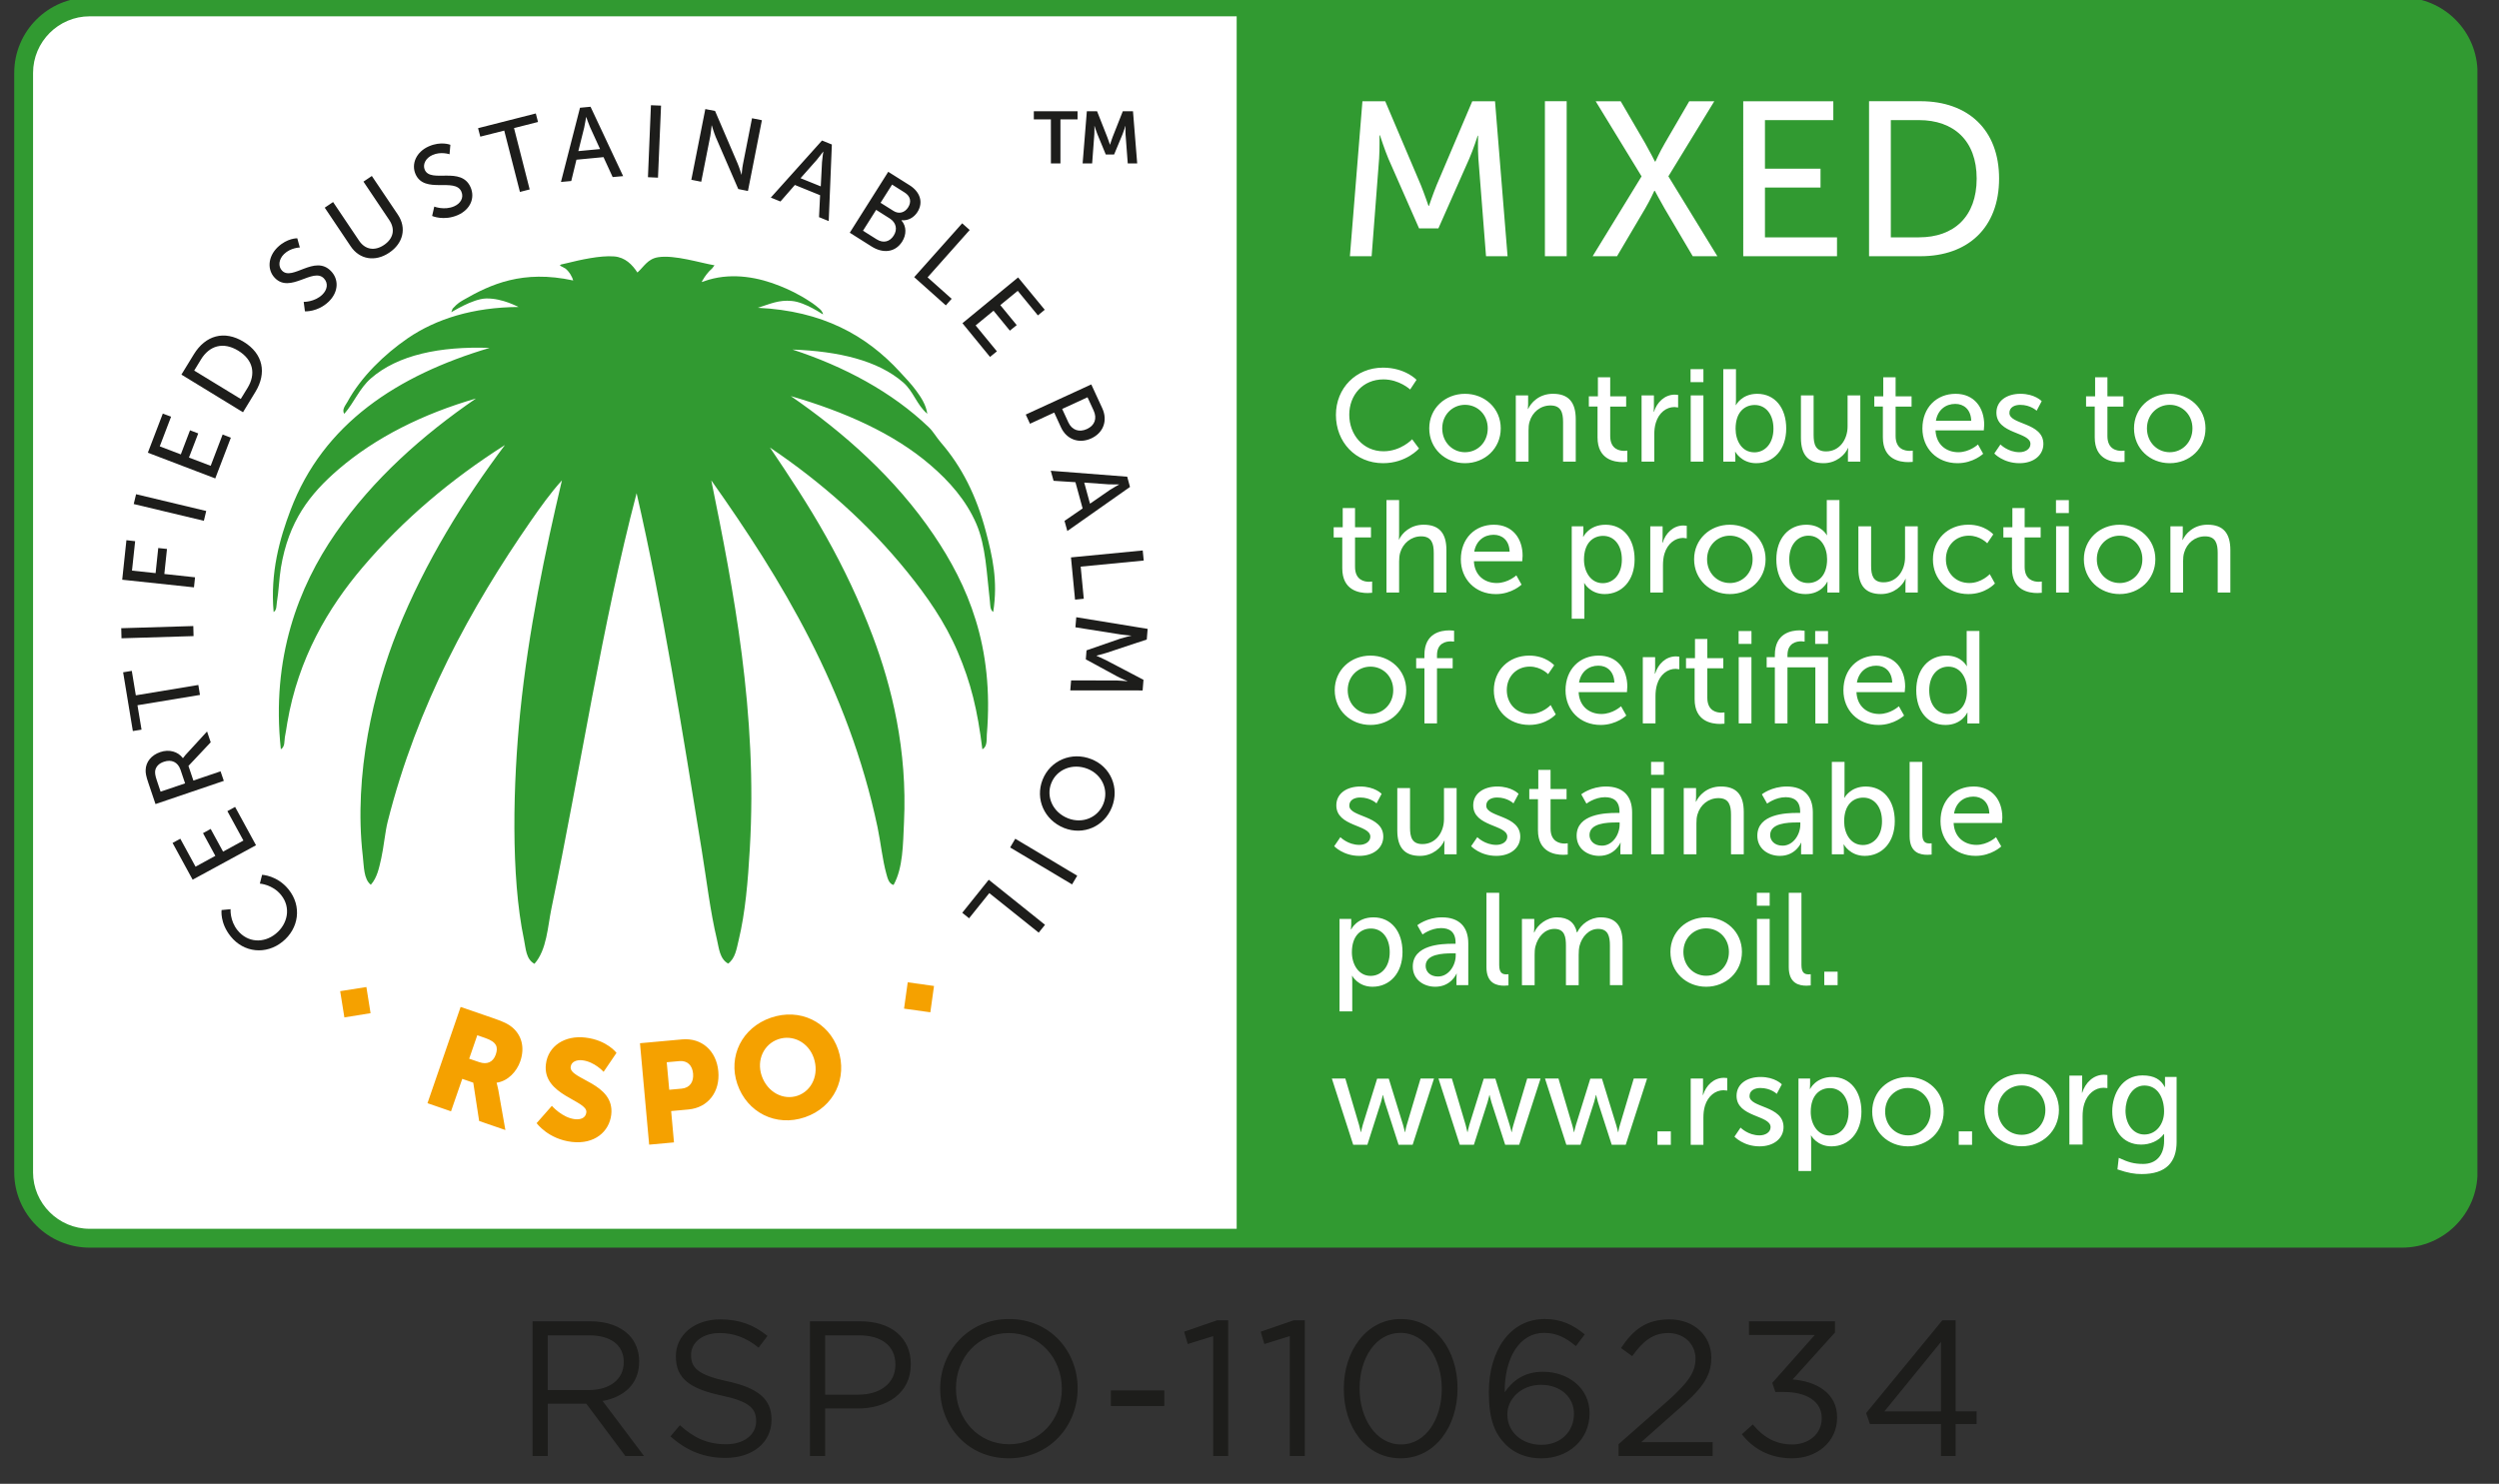
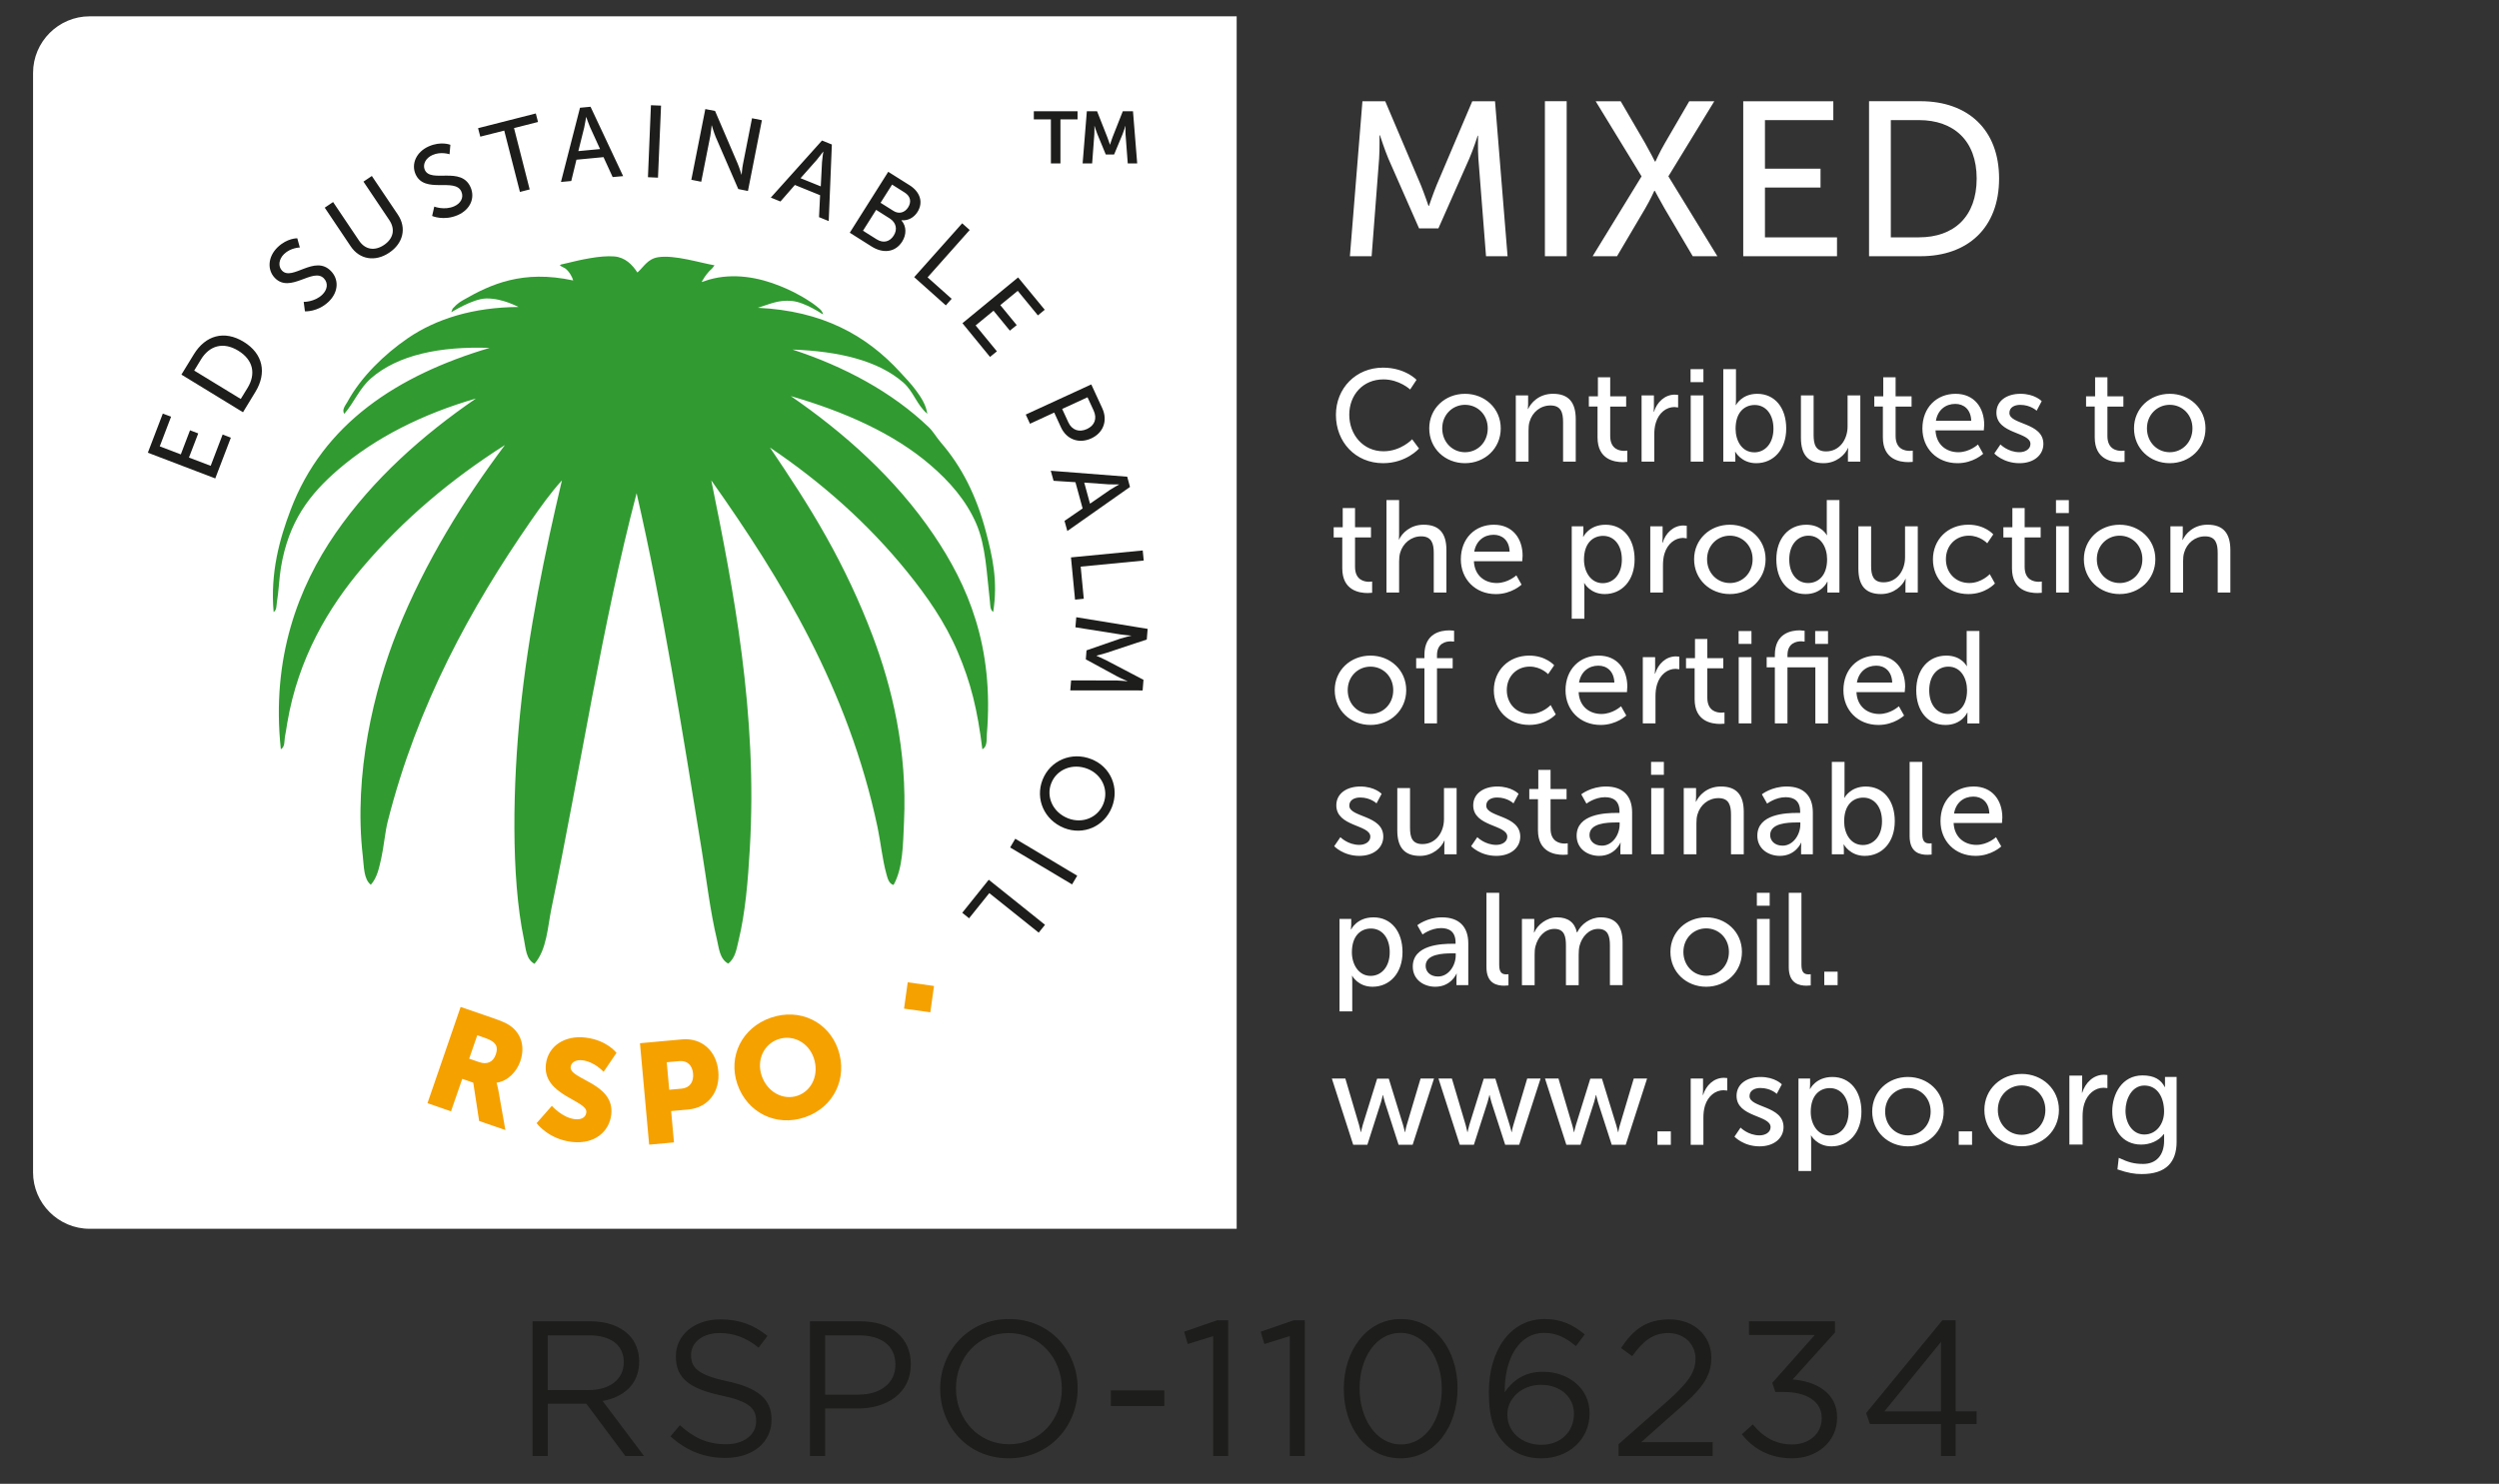
<svg xmlns="http://www.w3.org/2000/svg" xmlns:xlink="http://www.w3.org/1999/xlink" width="210" height="124.725" viewBox="0 0 210 124.725">
  <rect x="0" y="0" width="210" height="124.725" fill="#333333" stroke="none" />
  <defs>
-     <path id="a" d="M1.195-.215h206.99v105.087H1.194z" />
-   </defs>
+     </defs>
  <clipPath id="b">
    <use xlink:href="#a" overflow="visible" />
  </clipPath>
  <path clip-path="url(#b)" fill="#319A31" d="M201.857-.212H7.532c-3.494 0-6.337 2.842-6.337 6.34v92.407c0 3.495 2.843 6.337 6.337 6.337h194.325c3.495 0 6.338-2.842 6.338-6.337V6.128c0-3.498-2.842-6.34-6.338-6.34" />
  <g>
    <defs>
      <path id="c" d="M1.195-.215h207v105.087h-207z" />
    </defs>
    <clipPath id="d">
      <use xlink:href="#c" overflow="visible" />
    </clipPath>
    <path clip-path="url(#d)" fill="#FFF" d="M2.778 98.535V6.128c0-2.616 2.14-4.756 4.754-4.756h96.39v101.916H7.53c-2.615 0-4.754-2.137-4.754-4.753" />
-     <path clip-path="url(#d)" fill="#1D1D1B" d="M19.385 78.71c-.917-1.137-.765-2.215-.765-2.215l.757-.073s-.075.962.585 1.775c.854 1.057 2.21 1.104 3.208.292 1.012-.818 1.302-2.206.453-3.256-.712-.892-1.787-.96-1.787-.96l.188-.74s1.273.046 2.224 1.227c1.144 1.42.866 3.293-.516 4.403-1.373 1.107-3.243.92-4.347-.452M16.188 73.944l-1.686-3.09.65-.353 1.28 2.348 1.663-.91-1.035-1.907.643-.355 1.042 1.908 1.71-.933-1.348-2.47.648-.357 1.758 3.223M13.067 67.586l-.594-1.758c-.207-.603-.245-.87-.233-1.116.02-.665.47-1.238 1.23-1.495.727-.25 1.48-.055 1.896.508l.016-.006.205-.26 1.812-1.974.307.908-1.87 1.987.414 1.23 2.283-.775.275.802-5.74 1.95zm2.095-2.896c-.216-.625-.743-.88-1.385-.66-.425.14-.67.404-.736.748-.022.19-.01.392.143.837l.31.928 2.06-.696-.39-1.157zM11.552 59.28l.342 2.052-.73.117-.817-4.937.728-.122.34 2.056 5.252-.87.137.836M10.21 53.652l-.022-.847 6.056-.182.022.845M10.27 48.73l.353-3.323.734.083-.265 2.472 1.984.213.222-2.11.734.078-.222 2.104 2.58.28-.09.844" />
-     <path transform="rotate(103.444 14.283 42.66)" clip-path="url(#d)" fill="#1D1D1B" d="M13.858 39.63h.848v6.06h-.848z" />
    <path clip-path="url(#d)" fill="#1D1D1B" d="M12.424 38.052l1.257-3.287.696.26-.953 2.494 1.77.676.774-2.027.69.265-.78 2.028 1.826.694 1.005-2.632.69.267-1.31 3.425M15.245 31.488l1.047-1.71c.972-1.585 2.55-2.047 4.183-1.048 1.643 1 1.955 2.624.99 4.207l-1.045 1.715-5.175-3.164zm5.56 1.116c.708-1.167.49-2.348-.787-3.128-1.267-.772-2.42-.42-3.126.733l-.573.94 3.912 2.388.573-.934zM25.52 25.375s.918.02 1.567-.61c.407-.392.53-.95.13-1.367-.915-.943-2.825 1.304-4.122-.037-.653-.68-.59-1.78.233-2.577.81-.78 1.654-.754 1.654-.754l.214.773s-.765.012-1.32.547c-.467.45-.513 1.053-.174 1.4.867.9 2.748-1.382 4.112.037.652.67.67 1.725-.19 2.566-.93.892-2 .817-2 .817l-.103-.795zM27.286 17.458l.705-.475 2.186 3.252c.517.763 1.315.877 2.085.362.78-.52.98-1.31.454-2.094l-2.173-3.236.704-.474 2.187 3.25c.752 1.118.45 2.41-.727 3.198-1.175.792-2.485.582-3.236-.534l-2.18-3.248zM36.49 17.364s.854.338 1.675-.023c.52-.224.836-.71.606-1.235-.528-1.207-3.105.233-3.853-1.47-.378-.864.07-1.876 1.116-2.334 1.028-.453 1.812-.13 1.812-.13l-.07.796s-.72-.255-1.427.06c-.59.255-.85.81-.653 1.248.507 1.148 3.06-.337 3.847 1.463.38.857.026 1.852-1.07 2.34-1.182.513-2.16.074-2.16.074l.18-.786zM42.373 10.977l-2.013.51-.186-.713 4.852-1.236.185.716-2.016.513 1.316 5.156-.82.21M50.717 13.208l-2.277.217-.435 1.79-.866.08 1.6-6.237.886-.084 2.74 5.83-.88.08-.77-1.676zm-1.465-3.363s-.088.56-.16.88l-.493 1.978 1.826-.174-.846-1.853c-.132-.298-.312-.836-.312-.836l-.016.005zM54.7 8.845l.85.034-.257 6.055-.844-.038M59.27 9.168l.82.16 1.884 4.39c.158.36.332.955.332.955l.016.003s.044-.54.11-.867l.763-3.87.83.166-1.173 5.948-.813-.163-1.897-4.38c-.152-.368-.325-.965-.325-.965l-.016-.003s-.05.538-.11.874l-.764 3.86-.833-.164 1.176-5.944zM68.914 16.408l-2.118-.86-1.212 1.39-.81-.33 4.302-4.795.828.333-.263 6.438-.815-.332.09-1.844zm.258-3.66s-.338.458-.55.706l-1.35 1.525 1.7.687.104-2.033c.02-.325.11-.882.11-.882l-.014-.004zM74.64 14.44l1.795 1.13c.868.545 1.186 1.418.666 2.246-.316.498-.814.743-1.334.698l-.013.017c.437.5.423 1.2.062 1.772-.61.965-1.67.99-2.57.418l-1.837-1.16 3.233-5.12zm-.963 5.68c.55.348 1.096.204 1.426-.32.333-.518.204-1.094-.33-1.434l-1.146-.726-1.107 1.754 1.157.727zm1.4-2.394c.462.296.96.15 1.24-.3.287-.453.204-.93-.293-1.242l-1.058-.668-.97 1.53 1.082.68zM80.856 18.77l.63.563-3.537 3.98 2.022 1.803-.49.552-2.657-2.372M85.556 23.32l2.237 2.718-.575.472-1.693-2.063-1.466 1.2 1.378 1.68-.575.467-1.372-1.677-1.505 1.237 1.788 2.178-.578.47-2.318-2.834M91.704 32.313l.927 2.01c.46 1.007.115 2.045-.927 2.527-1.05.48-2.082.075-2.546-.93l-.568-1.242-2.036.94-.356-.772 5.506-2.533zM89.77 35.49c.305.66.904.875 1.567.574.664-.307.866-.89.568-1.55l-.517-1.12-2.13.98.513 1.115zM90.977 42.738l-.604-2.206-1.838-.118-.235-.844 6.424.5.234.86-5.266 3.706-.237-.852 1.522-1.046zm3.058-2.022s-.565.008-.89-.006l-2.033-.146.484 1.774 1.677-1.16c.27-.178.77-.45.77-.45l-.008-.012zM96.027 46.27l.084.847-5.297.512.26 2.7-.734.074-.342-3.55M96.44 52.865l-.073.89-3.38 1.122c-.347.11-.837.232-.837.232l-.004.017s.466.202.788.363l3.157 1.654-.072.893-6.08-.004.07-.84 3.83.007c.37.006.888.066.888.066l.003-.017s-.54-.225-.86-.397l-2.625-1.428.06-.756 2.818-.978c.34-.11.935-.25.935-.25l.003-.015s-.545-.036-.907-.095l-3.783-.6.072-.847 5.997.98zM93.438 67.848c-.643 1.628-2.394 2.39-4.015 1.752-1.662-.663-2.453-2.434-1.81-4.062.645-1.627 2.445-2.384 4.103-1.725 1.62.638 2.367 2.405 1.722 4.035m-5.093-2.023c-.458 1.15.128 2.456 1.4 2.958 1.23.486 2.523-.07 2.977-1.22.46-1.147-.097-2.45-1.325-2.937-1.27-.502-2.6.05-3.052 1.2M90.523 73.61l-.434.73-5.203-3.105.43-.734M87.816 77.735l-.53.66-4.152-3.324-1.7 2.117-.572-.464 2.226-2.776" />
    <path clip-path="url(#d)" fill="#F5A100" d="M38.708 84.64l2.818.97c.826.286 1.205.48 1.51.735.794.667 1.088 1.69.683 2.87-.3.857-1.028 1.654-1.976 1.792l-.01.02s.063.188.142.593l.594 3.367-2.205-.76-.494-3.22-.925-.323-.945 2.73-1.977-.684 2.785-8.09zm1.58 4.644c.63.218 1.15.005 1.372-.64.21-.612.106-1.052-.887-1.394l-.666-.232-.68 1.973.86.294zM46.375 92.954s.86.994 1.932 1.12c.426.05.91-.06.966-.573.124-1.01-3.707-1.424-3.4-4.04.183-1.567 1.624-2.448 3.313-2.247 1.832.215 2.62 1.287 2.62 1.287l-1.083 1.594s-.763-.853-1.783-.97c-.436-.053-.93.085-.985.555-.128 1.072 3.725 1.335 3.41 4.02-.167 1.415-1.396 2.51-3.31 2.286-1.996-.236-2.96-1.578-2.96-1.578l1.28-1.454zM53.78 87.69l3.537-.322c1.657-.148 2.89.967 3.045 2.68.16 1.717-.85 3.057-2.506 3.21l-1.457.134.238 2.634-2.086.19-.772-8.525zm3.485 3.82c.725-.065 1.037-.587.978-1.265-.063-.68-.463-1.113-1.155-1.052l-1.06.096.21 2.313 1.027-.094zM64.782 85.544c2.443-.84 4.852.357 5.65 2.68.81 2.38-.34 4.852-2.79 5.687-2.445.836-4.87-.408-5.68-2.787-.794-2.32.377-4.742 2.82-5.58m2.242 6.557c1.21-.418 1.83-1.79 1.36-3.173-.454-1.324-1.77-1.986-2.984-1.574-1.21.416-1.844 1.744-1.393 3.072.476 1.38 1.808 2.087 3.017 1.675" />
-     <path clip-path="url(#d)" fill-rule="evenodd" clip-rule="evenodd" fill="#F5A100" d="M31.14 85.165l-2.2.355-.354-2.206 2.203-.348" />
    <path transform="rotate(7.946 77.196 83.81)" clip-path="url(#d)" fill-rule="evenodd" clip-rule="evenodd" fill="#F5A100" d="M76.117 82.708h2.23v2.234h-2.23z" />
    <path clip-path="url(#d)" fill="#319A31" d="M82.85 44.696c-.798-3.046-2.047-5.488-3.778-7.49-.375-.433-.646-.933-1.012-1.283-3.1-2.978-7.14-5.13-11.47-6.542 3.882.146 7.176.91 9.31 2.766.873.762 1.123 1.87 2.023 2.635-.096-.736-.52-1.386-.945-1.96-.397-.545-.906-1.07-1.348-1.553-2.835-3.09-6.52-5.14-11.944-5.396 1.058-.338 1.77-.68 2.855-.574 1.12.096 2.587 1.126 2.613 1.126s-.026-.248-.28-.466c-.477-.415-.803-.606-.803-.606-.96-.637-1.845-1.042-2.483-1.296-1.807-.74-3.96-1.146-6.025-.545l-.6.195.07-.13c.23-.402.492-.74.807-1.01l.203-.267c-1.174-.195-3.344-.893-4.728-.68-.904.14-1.207.813-1.75 1.286-.436-.66-1.02-1.277-1.96-1.353-1.176-.093-2.89.3-3.978.57l-.482.11-.102.08.102.06.367.198c.336.264.59.733.656 1.004-4.24-.922-6.95.33-9.207 1.628-.254.152-.502.27-.924.74l-.117.3c0 .026 1.785-1.134 2.94-1.154 1.406-.024 2.693.727 2.718.716-3.81.02-6.934 1-9.313 2.628-1.958 1.345-3.924 3.244-5.063 5.337-.142.263-.513.672-.267 1.013.84-.973 1.266-2.128 2.227-2.972 2.265-1.98 5.813-2.716 9.986-2.568-7.75 2.304-13.99 6.366-16.734 13.637-.915 2.418-1.712 5.26-1.42 8.565.272-.156.23-.563.272-.807.16-.95.19-1.987.336-2.903.65-3.927 2.422-6.203 4.858-8.298 3.1-2.66 7.072-4.648 11.538-5.94-4.476 3.073-8.652 6.77-11.807 11.335-3.097 4.49-5.417 10.445-4.59 18.152.363-.216.283-.708.337-1.012.085-.42.14-.833.204-1.215.92-5.407 3.438-9.678 6.345-13.088 3.396-3.993 7.426-7.394 11.944-10.26-3.424 4.57-6.682 9.77-9.045 15.654-1.937 4.84-3.694 12.003-2.9 18.883.102.888.073 1.953.676 2.425.548-.604.707-1.487.877-2.225.198-.86.328-2.256.542-3.088 2.483-9.813 7.01-18.02 12.008-25.24.828-1.188 1.672-2.385 2.632-3.438-1.4 5.942-2.813 12.635-3.507 19.5-.594 5.884-.812 13.74.322 19.112.15.716.158 1.64.877 2.024 1.044-1.18 1.106-3.114 1.43-4.67 2.434-11.695 4.26-23.868 7.154-34.89 2.18 9.483 3.822 19.842 5.465 29.962.412 2.53.72 5.194 1.286 7.556.167.702.223 1.628.943 2.023.603-.45.705-1.24.878-1.953.567-2.352.783-4.963.94-7.69.67-11.39-1.383-21.84-3.237-30.976 5.875 8.293 11.506 17.528 13.97 29.148.27 1.292.41 2.73.74 3.915.092.322.195.85.608.947.8-1.443.79-3.41.877-5.266.292-6.08-1.03-11.407-2.63-15.655-1.11-2.94-2.442-5.746-3.916-8.365-1.5-2.68-3.154-5.165-4.724-7.488 4.366 2.944 8.274 6.416 11.54 10.456 1.63 2.017 3.16 4.183 4.252 6.746 1.102 2.594 1.646 4.813 2.063 8.166.434-.22.348-.854.374-1.22.63-7.473-1.62-12.592-4.46-16.798-3.225-4.773-7.567-8.61-12.013-11.67 4.477 1.3 8.63 3.122 11.738 5.8 1.574 1.355 2.988 2.937 3.85 4.928.81 1.875.87 4.18 1.146 6.545.032.274-.002.68.274.875.42-2.61-.074-4.702-.61-6.744" />
    <path clip-path="url(#d)" fill="#1D1D1B" d="M88.31 10.033h-1.434V9.35h3.674v.683h-1.438v3.703h-.8M91.33 9.35h.86l.856 2.17c.1.258.227.643.227.643h.007s.118-.385.217-.643l.857-2.17h.855l.353 4.384h-.793l-.186-2.453c-.02-.287-.003-.68-.003-.68h-.018s-.123.428-.23.68l-.708 1.703h-.703l-.702-1.702c-.106-.252-.236-.682-.236-.682h-.018s.018.395-.005.683l-.183 2.454h-.8l.354-4.385z" />
    <path clip-path="url(#d)" fill="#FFF" d="M114.49 8.512h1.916l2.993 7.046c.293.723.645 1.753.645 1.753h.035s.35-1.03.646-1.752l2.994-7.046h1.913l1.054 13.027h-1.81l-.643-8.214c-.057-.795-.022-1.92-.022-1.92h-.034s-.388 1.203-.705 1.92l-2.598 5.87h-1.625l-2.582-5.87c-.298-.704-.706-1.955-.706-1.955h-.036s.018 1.16-.032 1.956l-.63 8.213h-1.826L114.49 8.51zM129.824 8.507h1.83v13.03h-1.83zM137.946 14.822l-3.855-6.31h2.103l2.05 3.52c.402.704.828 1.55.828 1.55h.038s.37-.827.796-1.55l2.047-3.52h2.105l-3.857 6.31 4.116 6.714h-2.07l-2.36-4.002c-.42-.737-.827-1.496-.827-1.496h-.04s-.35.777-.773 1.496l-2.362 4.002h-2.048l4.112-6.714zM146.49 8.512h7.57v1.585h-5.744v4.08h4.67v1.586h-4.67v4.19h6.055v1.586h-7.88M157.062 8.507h4.322c3.983 0 6.607 2.384 6.607 6.5 0 4.134-2.623 6.53-6.606 6.53h-4.322V8.506zm4.195 11.443c2.934 0 4.85-1.733 4.85-4.944 0-3.19-1.933-4.91-4.85-4.91h-2.364v9.855h2.364zM116.21 30.902c1.872 0 2.827 1.023 2.827 1.023l-.537.815s-.903-.85-2.246-.85c-1.74 0-2.87 1.324-2.87 2.97 0 1.665 1.15 3.072 2.88 3.072 1.466 0 2.404-1.008 2.404-1.008l.578.777s-1.066 1.232-3.016 1.232c-2.33 0-3.967-1.78-3.967-4.06 0-2.252 1.695-3.97 3.946-3.97M123.108 33.102c1.664 0 3.005 1.222 3.005 2.905 0 1.695-1.34 2.927-3.005 2.927-1.663 0-3.003-1.23-3.003-2.927 0-1.684 1.34-2.905 3.003-2.905m0 4.91c1.06 0 1.913-.836 1.913-2.005 0-1.153-.853-1.98-1.912-1.98-1.044 0-1.913.827-1.913 1.98 0 1.17.87 2.005 1.913 2.005M127.376 33.236h1.038v.737l-.02.407h.02c.216-.485.88-1.28 2.09-1.28 1.31 0 1.912.72 1.912 2.138v3.564h-1.065v-3.326c0-.78-.164-1.395-1.06-1.395-.844 0-1.527.564-1.756 1.368-.07.217-.087.47-.087.746V38.8h-1.07v-5.564zM134.246 34.173h-.73v-.86h.762V31.71h1.034v1.606h1.34v.86h-1.34v2.475c0 1.11.78 1.248 1.186 1.248l.252-.02v.946l-.373.02c-.713 0-2.13-.218-2.13-2.076v-2.595zM137.95 33.236h1.034v.967l-.02.418h.02c.254-.812.906-1.45 1.762-1.45l.273.023v1.057l-.307-.036c-.683 0-1.313.48-1.563 1.31-.102.322-.133.663-.133 1.002v2.277h-1.068v-5.567zM142.064 31.032h1.08v1.088h-1.08v-1.088zm.013 2.204h1.066v5.566h-1.066v-5.566zM144.815 31.032h1.065v2.545c0 .27-.022.473-.022.473h.022s.476-.948 1.783-.948c1.5 0 2.44 1.19 2.44 2.918 0 1.77-1.063 2.914-2.526 2.914-1.243 0-1.75-.954-1.75-.954h-.02l.02.418v.405h-1.013v-7.77zm2.61 6.99c.88 0 1.605-.73 1.605-1.99 0-1.21-.65-1.99-1.574-1.99-.834 0-1.608.58-1.608 2.003 0 .986.518 1.976 1.576 1.976M151.34 33.236h1.065v3.32c0 .773.155 1.387 1.047 1.387 1.135 0 1.807-1.002 1.807-2.098v-2.61h1.07v5.567h-1.04v-.735l.022-.407h-.02c-.233.55-.96 1.273-2.05 1.273-1.253 0-1.902-.66-1.902-2.132v-3.564zM158.226 34.173h-.722v-.86h.754V31.71h1.037v1.606h1.342v.86h-1.342v2.475c0 1.11.78 1.248 1.19 1.248l.253-.02v.946l-.375.02c-.718 0-2.138-.218-2.138-2.076v-2.595zM164.334 33.102c1.574 0 2.406 1.168 2.406 2.61l-.032.462h-4.06c.058 1.22.927 1.838 1.918 1.838.953 0 1.65-.65 1.65-.65l.437.78s-.823.792-2.154.792c-1.75 0-2.952-1.263-2.952-2.914 0-1.77 1.202-2.918 2.786-2.918m1.318 2.27c-.03-.96-.625-1.422-1.34-1.422-.812 0-1.478.505-1.63 1.422h2.97zM168.106 37.36s.63.65 1.6.65c.46 0 .92-.243.92-.694 0-1.022-2.86-.812-2.86-2.632 0-1.013.903-1.583 2.014-1.583 1.223 0 1.792.62 1.792.62l-.426.804s-.5-.494-1.38-.494c-.46 0-.908.194-.908.68 0 1.003 2.855.78 2.855 2.606 0 .927-.793 1.617-2.008 1.617-1.367 0-2.116-.814-2.116-.814l.516-.76zM176.03 34.173h-.73v-.86h.76V31.71h1.034v1.606h1.342v.86h-1.342v2.475c0 1.11.782 1.248 1.188 1.248l.253-.02v.946l-.373.02c-.716 0-2.133-.218-2.133-2.076v-2.595zM182.332 33.102c1.665 0 3.005 1.222 3.005 2.905 0 1.695-1.34 2.927-3.005 2.927-1.662 0-3.003-1.23-3.003-2.927 0-1.684 1.34-2.905 3.002-2.905m0 4.91c1.055 0 1.91-.836 1.91-2.005 0-1.153-.855-1.98-1.91-1.98-1.045 0-1.915.827-1.915 1.98 0 1.17.87 2.005 1.915 2.005M112.8 45.173h-.726v-.855h.76v-1.61h1.035v1.61h1.34v.855h-1.34v2.475c0 1.113.777 1.255 1.187 1.255l.25-.022v.945l-.372.023c-.715 0-2.137-.22-2.137-2.075v-2.6zM116.51 42.035h1.062v2.854c0 .264-.02.46-.02.46h.02c.245-.54.948-1.243 2.06-1.243 1.312 0 1.916.713 1.916 2.133v3.567h-1.064v-3.324c0-.78-.17-1.4-1.06-1.4-.834 0-1.528.574-1.763 1.376-.063.22-.088.474-.088.736v2.61h-1.062v-7.77zM125.54 44.107c1.574 0 2.41 1.164 2.41 2.605l-.03.465h-4.063c.057 1.22.927 1.83 1.915 1.83.96 0 1.652-.645 1.652-.645l.438.78s-.828.797-2.157.797c-1.745 0-2.946-1.273-2.946-2.918 0-1.77 1.2-2.915 2.78-2.915m1.32 2.265c-.03-.958-.627-1.42-1.342-1.42-.814 0-1.473.508-1.632 1.42h2.973zM132.078 44.24h.98v.47l-.024.407h.023s.47-1.01 1.865-1.01c1.497 0 2.44 1.188 2.44 2.916 0 1.77-1.063 2.912-2.515 2.912-1.22 0-1.706-.916-1.706-.916h-.023s.024.2.024.49v2.497h-1.063V44.24zm2.605 4.78c.882 0 1.608-.722 1.608-1.987 0-1.212-.65-1.99-1.575-1.99-.832 0-1.607.58-1.607 2.003 0 .988.552 1.974 1.575 1.974M138.678 44.24h1.037v.964l-.023.418h.023c.253-.812.897-1.452 1.756-1.452l.274.022v1.06l-.306-.037c-.68 0-1.31.487-1.563 1.31-.1.32-.13.664-.13 1.005v2.276h-1.067V44.24zM145.365 44.107c1.664 0 3.004 1.22 3.004 2.9 0 1.7-1.34 2.928-3.005 2.928-1.663 0-3.002-1.23-3.002-2.928 0-1.68 1.34-2.9 3.002-2.9m0 4.902c1.06 0 1.915-.83 1.915-2.002 0-1.155-.855-1.98-1.915-1.98-1.047 0-1.913.824-1.913 1.98 0 1.172.866 2 1.913 2M151.79 44.107c1.292 0 1.72.88 1.72.88h.018l-.017-.375v-2.577h1.063v7.77h-1.014v-.53l.014-.372h-.025s-.448 1.033-1.827 1.033c-1.505 0-2.45-1.188-2.45-2.912-.002-1.772 1.043-2.917 2.517-2.917m.145 4.902c.823 0 1.604-.58 1.604-2.002 0-.986-.516-1.98-1.57-1.98-.88 0-1.61.73-1.61 1.995-.003 1.206.653 1.986 1.575 1.986M156.167 44.24h1.07v3.32c0 .77.152 1.387 1.045 1.387 1.134 0 1.806-1 1.806-2.102V44.24h1.07v5.565h-1.035v-.736l.02-.41h-.02c-.232.55-.96 1.275-2.05 1.275-1.256 0-1.906-.66-1.906-2.134v-3.56zM165.41 44.104c1.402 0 2.092.815 2.092.815l-.507.747s-.596-.64-1.542-.64c-1.12 0-1.932.837-1.932 1.98 0 1.138.813 2 1.968 2 1.03 0 1.718-.746 1.718-.746l.434.782s-.777.893-2.23.893c-1.748 0-2.98-1.242-2.98-2.915 0-1.65 1.23-2.916 2.98-2.916M169.078 45.173h-.727v-.855h.757v-1.61h1.032v1.61h1.344v.855h-1.345v2.475c0 1.113.782 1.255 1.188 1.255l.254-.022v.945l-.373.023c-.718 0-2.133-.22-2.133-2.075v-2.6zM172.77 42.04h1.082v1.087h-1.08V42.04zm.012 2.194h1.07v5.57h-1.07v-5.57zM178.12 44.107c1.662 0 3.003 1.22 3.003 2.9 0 1.7-1.34 2.928-3.003 2.928-1.665 0-3.005-1.23-3.005-2.928 0-1.68 1.34-2.9 3.005-2.9m0 4.902c1.056 0 1.912-.83 1.912-2.002 0-1.155-.856-1.98-1.912-1.98-1.047 0-1.916.824-1.916 1.98 0 1.172.87 2 1.916 2M182.388 44.24h1.038v.734l-.026.406h.026c.21-.482.875-1.276 2.087-1.276 1.31 0 1.913.716 1.913 2.134v3.567h-1.064v-3.322c0-.78-.165-1.4-1.06-1.4-.848 0-1.53.563-1.758 1.365-.07.22-.09.474-.09.748v2.61h-1.066v-5.567zM115.167 55.108c1.66 0 3.003 1.22 3.003 2.906 0 1.694-1.343 2.923-3.003 2.923-1.665 0-3.005-1.23-3.005-2.923 0-1.686 1.34-2.906 3.005-2.906m0 4.905c1.055 0 1.912-.833 1.912-1.998 0-1.156-.858-1.98-1.913-1.98-1.047 0-1.913.824-1.913 1.98 0 1.165.866 1.998 1.913 1.998M119.7 56.175h-.694v-.855h.693v-.27c0-1.832 1.383-2.063 2.087-2.063.242 0 .407.03.407.03v.914l-.274-.02c-.404 0-1.163.132-1.163 1.164v.246h1.318v.855h-1.318v4.63H119.7v-4.63zM128.51 55.108c1.398 0 2.094.812 2.094.812l-.51.747s-.595-.635-1.54-.635c-1.118 0-1.933.836-1.933 1.98 0 1.134.815 2 1.968 2 1.038 0 1.716-.747 1.716-.747l.43.784s-.77.885-2.223.885c-1.747 0-2.98-1.24-2.98-2.914 0-1.646 1.233-2.912 2.98-2.912M134.342 55.108c1.575 0 2.407 1.168 2.407 2.607l-.03.462h-4.06c.053 1.218.92 1.838 1.914 1.838.954 0 1.65-.65 1.65-.65l.44.78s-.823.792-2.154.792c-1.75 0-2.952-1.263-2.952-2.912 0-1.774 1.2-2.917 2.784-2.917m1.32 2.265c-.034-.95-.628-1.42-1.344-1.42-.81 0-1.472.51-1.625 1.42h2.97zM138.05 55.24h1.036v.967l-.026.418h.026c.254-.815.898-1.452 1.758-1.452l.274.023v1.06l-.307-.036c-.68 0-1.31.48-1.56 1.306-.1.322-.134.66-.134 1.004v2.275h-1.066V55.24zM142.405 56.175h-.723v-.855h.754v-1.61h1.037v1.61h1.342v.855h-1.342v2.477c0 1.11.78 1.253 1.188 1.253l.254-.022v.948l-.372.02c-.715 0-2.137-.217-2.137-2.077v-2.598zM146.1 53.042h1.082v1.084h-1.08v-1.084zm.01 2.195h1.07v5.567h-1.07v-5.567zM152.55 56.097h-2.343v4.71h-1.06v-4.71h-.687v-.86h.687v-.18c0-1.842 1.39-2.073 2.094-2.073l.408.036v.912l-.274-.026c-.41 0-1.167.136-1.167 1.168v.164h3.41v5.57h-1.067v-4.71zm-.014-3.055h1.08v1.084h-1.08v-1.084zM157.69 55.108c1.572 0 2.406 1.168 2.406 2.607l-.035.462h-4.056c.056 1.218.922 1.838 1.917 1.838.955 0 1.648-.65 1.648-.65l.438.78s-.825.792-2.155.792c-1.745 0-2.944-1.263-2.944-2.912 0-1.774 1.2-2.917 2.784-2.917m1.317 2.265c-.032-.95-.63-1.42-1.337-1.42-.816 0-1.477.51-1.63 1.42h2.967zM163.554 55.108c1.287 0 1.713.883 1.713.883h.02l-.02-.376V53.04h1.07v7.768h-1.012v-.528l.008-.375h-.02s-.452 1.033-1.83 1.033c-1.502 0-2.453-1.188-2.453-2.912 0-1.77 1.048-2.918 2.524-2.918m.14 4.905c.826 0 1.604-.58 1.604-1.998 0-.993-.515-1.98-1.572-1.98-.88 0-1.606.72-1.606 1.99 0 1.207.65 1.988 1.574 1.988M112.637 70.368s.628.65 1.595.65c.467 0 .922-.243.922-.693 0-1.025-2.858-.815-2.858-2.632 0-1.013.9-1.582 2.015-1.582 1.22 0 1.793.616 1.793.616l-.43.802s-.497-.494-1.376-.494c-.458 0-.91.195-.91.683 0 1.002 2.855.778 2.855 2.608 0 .922-.79 1.616-2.01 1.616-1.36 0-2.115-.813-2.115-.813l.52-.76zM117.42 66.24h1.07v3.325c0 .77.15 1.386 1.043 1.386 1.133 0 1.81-1 1.81-2.103v-2.605h1.062v5.568h-1.033v-.738l.02-.41h-.02c-.23.556-.958 1.28-2.046 1.28-1.255 0-1.906-.662-1.906-2.134V66.24zM124.143 70.368s.63.65 1.598.65c.465 0 .922-.243.922-.693 0-1.025-2.863-.815-2.863-2.632 0-1.013.905-1.582 2.02-1.582 1.217 0 1.792.616 1.792.616l-.43.802s-.497-.494-1.377-.494c-.46 0-.91.195-.91.683 0 1.002 2.858.778 2.858 2.608 0 .922-.79 1.616-2.012 1.616-1.362 0-2.117-.813-2.117-.813l.52-.76zM129.24 67.177h-.728v-.855h.757v-1.61h1.03v1.61h1.346v.855H130.3v2.475c0 1.112.785 1.255 1.19 1.255l.253-.024v.95l-.373.02c-.714 0-2.13-.216-2.13-2.076v-2.6zM135.852 68.33h.24v-.1c0-.913-.518-1.22-1.22-1.22-.86 0-1.556.54-1.556.54l-.437-.782s.803-.657 2.08-.657c1.403 0 2.194.768 2.194 2.18v3.52h-.986v-.53c0-.253.023-.44.023-.44h-.022s-.45 1.1-1.782 1.1c-.958 0-1.895-.582-1.895-1.696.002-1.832 2.425-1.914 3.362-1.914m-1.233 2.752c.9 0 1.484-.946 1.484-1.77v-.18h-.274c-.806 0-2.258.06-2.258 1.06 0 .45.35.89 1.047.89M138.745 64.04h1.076v1.09h-1.075v-1.09zm.013 2.2h1.063v5.57h-1.062v-5.57zM141.492 66.24h1.035v.744l-.02.404h.02c.222-.486.88-1.277 2.092-1.277 1.308 0 1.916.71 1.916 2.134v3.565h-1.072v-3.324c0-.78-.163-1.398-1.052-1.398-.848 0-1.533.564-1.764 1.366-.07.217-.09.473-.09.747v2.61h-1.066v-5.57zM151.034 68.33h.24v-.1c0-.913-.52-1.22-1.22-1.22-.86 0-1.555.54-1.555.54l-.442-.782s.807-.657 2.085-.657c1.403 0 2.198.768 2.198 2.18v3.52h-.988v-.53c0-.253.02-.44.02-.44h-.02s-.452 1.1-1.78 1.1c-.96 0-1.897-.582-1.897-1.696 0-1.832 2.42-1.914 3.36-1.914m-1.234 2.752c.898 0 1.487-.946 1.487-1.77v-.18h-.274c-.806 0-2.26.06-2.26 1.06 0 .45.35.89 1.048.89M153.938 64.04h1.065v2.543c0 .275-.02.47-.02.47h.02s.478-.94 1.782-.94c1.5 0 2.44 1.188 2.44 2.912 0 1.774-1.063 2.917-2.526 2.917-1.244 0-1.753-.958-1.753-.958h-.02l.02.418v.408h-1.01v-7.77zm2.607 6.99c.882 0 1.607-.732 1.607-1.995 0-1.212-.65-1.99-1.575-1.99-.837 0-1.606.582-1.606 2 0 .994.52 1.985 1.575 1.985M160.474 64.04h1.064v6.064c0 .67.267.79.6.79l.184-.008v.945l-.353.02c-.607 0-1.496-.162-1.496-1.563V64.04zM165.85 66.11c1.577 0 2.414 1.167 2.414 2.608l-.03.46h-4.064c.058 1.22.924 1.84 1.915 1.84.96 0 1.647-.65 1.647-.65l.442.78s-.827.793-2.156.793c-1.752 0-2.95-1.267-2.95-2.916-.002-1.773 1.198-2.913 2.782-2.913m1.322 2.267c-.03-.958-.624-1.42-1.34-1.42-.816 0-1.474.505-1.626 1.42h2.966zM112.567 77.243h.982v.472l-.027.405h.026s.47-1.01 1.87-1.01c1.494 0 2.44 1.193 2.44 2.917 0 1.77-1.067 2.916-2.52 2.916-1.22 0-1.703-.913-1.703-.913h-.02s.02.197.02.484v2.498h-1.07v-7.77zm2.61 4.787c.88 0 1.607-.726 1.607-1.992 0-1.208-.65-1.988-1.575-1.988-.837 0-1.605.58-1.605 2 0 .99.547 1.98 1.573 1.98M122.072 79.332h.245v-.096c0-.916-.52-1.223-1.22-1.223-.863 0-1.554.537-1.554.537l-.44-.778s.808-.662 2.078-.662c1.41 0 2.204.77 2.204 2.182v3.517h-.993v-.524c0-.255.022-.442.022-.442h-.02s-.45 1.1-1.783 1.1c-.955 0-1.89-.582-1.89-1.695 0-1.84 2.423-1.918 3.352-1.918m-1.23 2.752c.905 0 1.486-.943 1.486-1.768v-.178h-.277c-.8 0-2.25.054-2.25 1.053 0 .455.35.894 1.04.894M124.914 75.045h1.07v6.062c0 .67.26.793.595.793l.183-.01v.94l-.354.023c-.604 0-1.496-.163-1.496-1.563v-6.245zM127.895 77.243h1.034v.738l-.022.405h.02c.267-.646 1.05-1.275 1.917-1.275.934 0 1.482.43 1.67 1.263h.025c.307-.667 1.075-1.263 1.977-1.263 1.256 0 1.837.716 1.837 2.134v3.564h-1.065v-3.33c0-.78-.156-1.398-.99-1.398-.782 0-1.364.66-1.562 1.42-.055.23-.074.483-.074.77v2.54h-1.07v-3.33c0-.73-.11-1.4-.968-1.4-.814 0-1.385.67-1.593 1.463-.062.22-.07.474-.07.728v2.54h-1.067v-5.567zM143.375 77.11c1.662 0 3.007 1.222 3.007 2.905 0 1.697-1.345 2.928-3.007 2.928s-3.003-1.23-3.003-2.928c0-1.683 1.34-2.905 3.003-2.905m0 4.91c1.055 0 1.913-.837 1.913-2.004 0-1.152-.858-1.98-1.913-1.98-1.045 0-1.913.827-1.913 1.98 0 1.167.868 2.004 1.913 2.004M147.635 75.045h1.078v1.085h-1.078v-1.085zm.01 2.198h1.068v5.565h-1.068v-5.565zM150.316 75.045h1.066v6.062c0 .67.266.793.597.793l.183-.01v.94l-.352.023c-.6 0-1.494-.163-1.494-1.563v-6.245zM153.3 81.678h1.122v1.13h-1.12zM111.92 90.66h1.135l1.153 3.905c.09.29.134.593.142.593h.023s.056-.304.142-.593l1.21-3.896h.98l1.2 3.895c.086.29.152.593.152.593h.026s.043-.304.13-.593l1.162-3.905h1.13l-1.796 5.568h-1.18l-1.152-3.575c-.088-.288-.157-.606-.157-.606h-.02s-.065.318-.154.606l-1.143 3.575h-1.188l-1.795-5.568zM120.878 90.66h1.13l1.158 3.905c.086.29.13.593.142.593h.02s.06-.304.143-.593l1.213-3.896h.977l1.2 3.895c.093.29.157.593.157.593h.023s.042-.304.133-.593l1.162-3.905h1.124l-1.797 5.568h-1.177l-1.156-3.575c-.086-.288-.152-.606-.152-.606h-.02s-.07.318-.156.606l-1.146 3.575h-1.185l-1.792-5.568zM129.834 90.66h1.132l1.153 3.905c.09.29.13.593.142.593h.025s.052-.304.143-.593l1.21-3.896h.98l1.196 3.895c.09.29.154.593.154.593h.025s.04-.304.134-.593l1.163-3.905h1.12l-1.796 5.568h-1.175l-1.154-3.575c-.088-.288-.154-.606-.154-.606h-.024s-.065.318-.154.606l-1.14 3.575h-1.188l-1.794-5.568zM139.283 95.097h1.124v1.132h-1.124zM142.077 90.66h1.036v.97l-.02.417h.02c.254-.815.902-1.45 1.756-1.45l.276.02v1.054l-.31-.03c-.68 0-1.308.483-1.562 1.31-.097.32-.13.658-.13 1.002v2.277h-1.067v-5.57zM146.268 94.785s.627.65 1.596.65c.462 0 .925-.24.925-.693 0-1.023-2.86-.815-2.86-2.63 0-1.014.9-1.585 2.013-1.585 1.223 0 1.792.618 1.792.618l-.427.802s-.494-.494-1.38-.494c-.457 0-.908.198-.908.682 0 1 2.858.782 2.858 2.607 0 .927-.793 1.617-2.014 1.617-1.36 0-2.11-.816-2.11-.816l.514-.76zM151.133 90.66h.977v.475l-.02.402h.02s.473-1.01 1.873-1.01c1.495 0 2.44 1.19 2.44 2.917 0 1.77-1.066 2.915-2.518 2.915-1.22 0-1.707-.912-1.707-.912h-.02s.02.2.02.482v2.5h-1.065v-7.77zm2.606 4.788c.882 0 1.605-.73 1.605-1.992 0-1.208-.648-1.993-1.574-1.993-.835 0-1.607.584-1.607 2.004 0 .99.552 1.98 1.576 1.98M160.33 90.527c1.663 0 3.005 1.223 3.005 2.906 0 1.692-1.342 2.926-3.005 2.926-1.66 0-3.002-1.234-3.002-2.927 0-1.683 1.34-2.906 3.002-2.906m0 4.91c1.055 0 1.91-.84 1.91-2.003 0-1.156-.855-1.98-1.91-1.98-1.046 0-1.915.824-1.915 1.98 0 1.164.87 2.002 1.915 2.002M164.6 95.097h1.12v1.132h-1.12zM173.898 90.41h1.075v1.01l-.02.437h.02c.267-.85.94-1.518 1.835-1.518l.286.022v1.1l-.322-.028c-.707 0-1.362.5-1.626 1.36-.1.33-.138.687-.138 1.042v2.374h-1.11v-5.8zM169.89 90.27c1.73 0 3.13 1.274 3.13 3.024 0 1.77-1.4 3.057-3.13 3.057s-3.136-1.284-3.136-3.056c0-1.75 1.403-3.023 3.135-3.023m0 5.117c1.1 0 1.992-.873 1.992-2.092 0-1.203-.894-2.06-1.993-2.06-1.097 0-2.002.856-2.002 2.06 0 1.22.905 2.092 2 2.092M182.91 95.968c0 1.73-.895 2.72-2.936 2.72-.598 0-1.128-.082-2.038-.394l.112-.97c.798.372 1.28.513 2.05.513 1.102 0 1.76-.742 1.76-1.947v-.56h-.025c-.44.59-1.182.88-1.903.88-1.626 0-2.43-1.324-2.43-2.795 0-1.46.827-3.02 2.54-3.02 1.003 0 1.56.366 1.873.98h.02v-.85h.976v5.443zm-1.053-2.53c0-1.18-.546-2.192-1.66-2.192-1.057 0-1.584 1.145-1.584 2.112 0 1.072.604 2.005 1.583 2.005.985 0 1.66-.867 1.66-1.925" />
  </g>
  <g fill="#1D1D1B">
    <path d="M44.75 111.064h4.87c1.39 0 2.506.42 3.218 1.133.55.55.873 1.342.873 2.23v.033c0 1.877-1.293 2.977-3.072 3.3l3.478 4.626h-1.568l-3.283-4.4H46.03v4.4h-1.277v-11.322zm4.756 5.775c1.698 0 2.91-.874 2.91-2.33v-.032c0-1.39-1.066-2.232-2.894-2.232h-3.494v4.594h3.478zM56.342 120.737l.792-.938c1.18 1.066 2.313 1.6 3.882 1.6 1.52 0 2.523-.808 2.523-1.924v-.032c0-1.052-.567-1.65-2.944-2.15-2.604-.567-3.8-1.408-3.8-3.27v-.03c0-1.78 1.567-3.09 3.72-3.09 1.648 0 2.83.47 3.978 1.39l-.744.987c-1.05-.855-2.103-1.228-3.267-1.228-1.472 0-2.41.81-2.41 1.827v.03c0 1.068.582 1.667 3.073 2.2 2.523.55 3.688 1.473 3.688 3.203v.032c0 1.94-1.617 3.203-3.865 3.203-1.798 0-3.27-.598-4.628-1.81zM68.063 111.064H72.3c2.556 0 4.237 1.36 4.237 3.59v.033c0 2.442-2.037 3.704-4.447 3.704h-2.75v3.996h-1.277v-11.322zm4.076 6.164c1.876 0 3.104-1.003 3.104-2.49v-.033c0-1.617-1.213-2.46-3.04-2.46H69.34v4.983h2.8zM79.008 116.758v-.032c0-3.12 2.346-5.854 5.79-5.854 3.445 0 5.76 2.7 5.76 5.822v.032c0 3.122-2.347 5.855-5.792 5.855s-5.758-2.7-5.758-5.822zm10.222 0v-.032c0-2.57-1.877-4.674-4.465-4.674s-4.432 2.07-4.432 4.642v.032c0 2.572 1.877 4.675 4.465 4.675s4.432-2.07 4.432-4.642zM93.348 116.87h4.496v1.312h-4.496v-1.31zM101.95 112.31l-2.137.664-.307-1.035 2.766-.956h.938v11.403h-1.262V112.31zM108.384 112.31l-2.136.664-.307-1.035 2.767-.956h.938v11.403h-1.262V112.31zM112.925 116.758v-.032c0-3.17 1.893-5.854 4.804-5.854s4.754 2.652 4.754 5.822v.032c0 3.17-1.876 5.855-4.787 5.855-2.928 0-4.772-2.652-4.772-5.822zm8.232 0v-.032c0-2.475-1.358-4.69-3.46-4.69-2.12 0-3.446 2.167-3.446 4.658v.032c0 2.475 1.36 4.69 3.48 4.69s3.427-2.184 3.427-4.658zM126.538 121.433c-.906-.906-1.424-2.07-1.424-4.384v-.033c0-3.445 1.747-6.146 4.707-6.146 1.36 0 2.362.485 3.35 1.294l-.744.987c-.842-.71-1.634-1.115-2.67-1.115-2.054 0-3.33 2.07-3.315 4.998.616-.906 1.57-1.73 3.22-1.73 2.103 0 3.915 1.358 3.915 3.478v.033c0 2.184-1.764 3.77-4.06 3.77-1.246-.002-2.265-.438-2.977-1.15zm5.726-2.573v-.032c0-1.39-1.132-2.426-2.766-2.426-1.698 0-2.83 1.213-2.83 2.475v.032c0 1.438 1.196 2.538 2.862 2.538s2.734-1.148 2.734-2.588zM136.01 121.4l4.11-3.623c1.73-1.553 2.36-2.427 2.36-3.56 0-1.325-1.052-2.166-2.28-2.166-1.294 0-2.136.68-3.04 1.94l-.94-.68c1.02-1.52 2.088-2.408 4.077-2.408 2.038 0 3.51 1.358 3.51 3.202v.032c0 1.65-.873 2.67-2.862 4.4l-3.025 2.685h6v1.165h-7.908v-.985zM146.373 120.56l.922-.825c.874 1.067 1.925 1.682 3.316 1.682 1.375 0 2.476-.873 2.476-2.2v-.03c0-1.408-1.31-2.185-3.17-2.185h-.73l-.258-.76 3.574-4.028h-5.53v-1.148h7.228v.938l-3.558 3.946c1.973.162 3.736 1.116 3.736 3.187v.032c0 2.02-1.683 3.412-3.785 3.412-1.89 0-3.298-.826-4.22-2.023zM163.108 119.702h-5.97l-.322-.922 6.405-7.797h1.117v7.65h1.763v1.068h-1.763v2.686h-1.23v-2.684zm0-1.067v-5.84l-4.755 5.84h4.755z" />
  </g>
</svg>